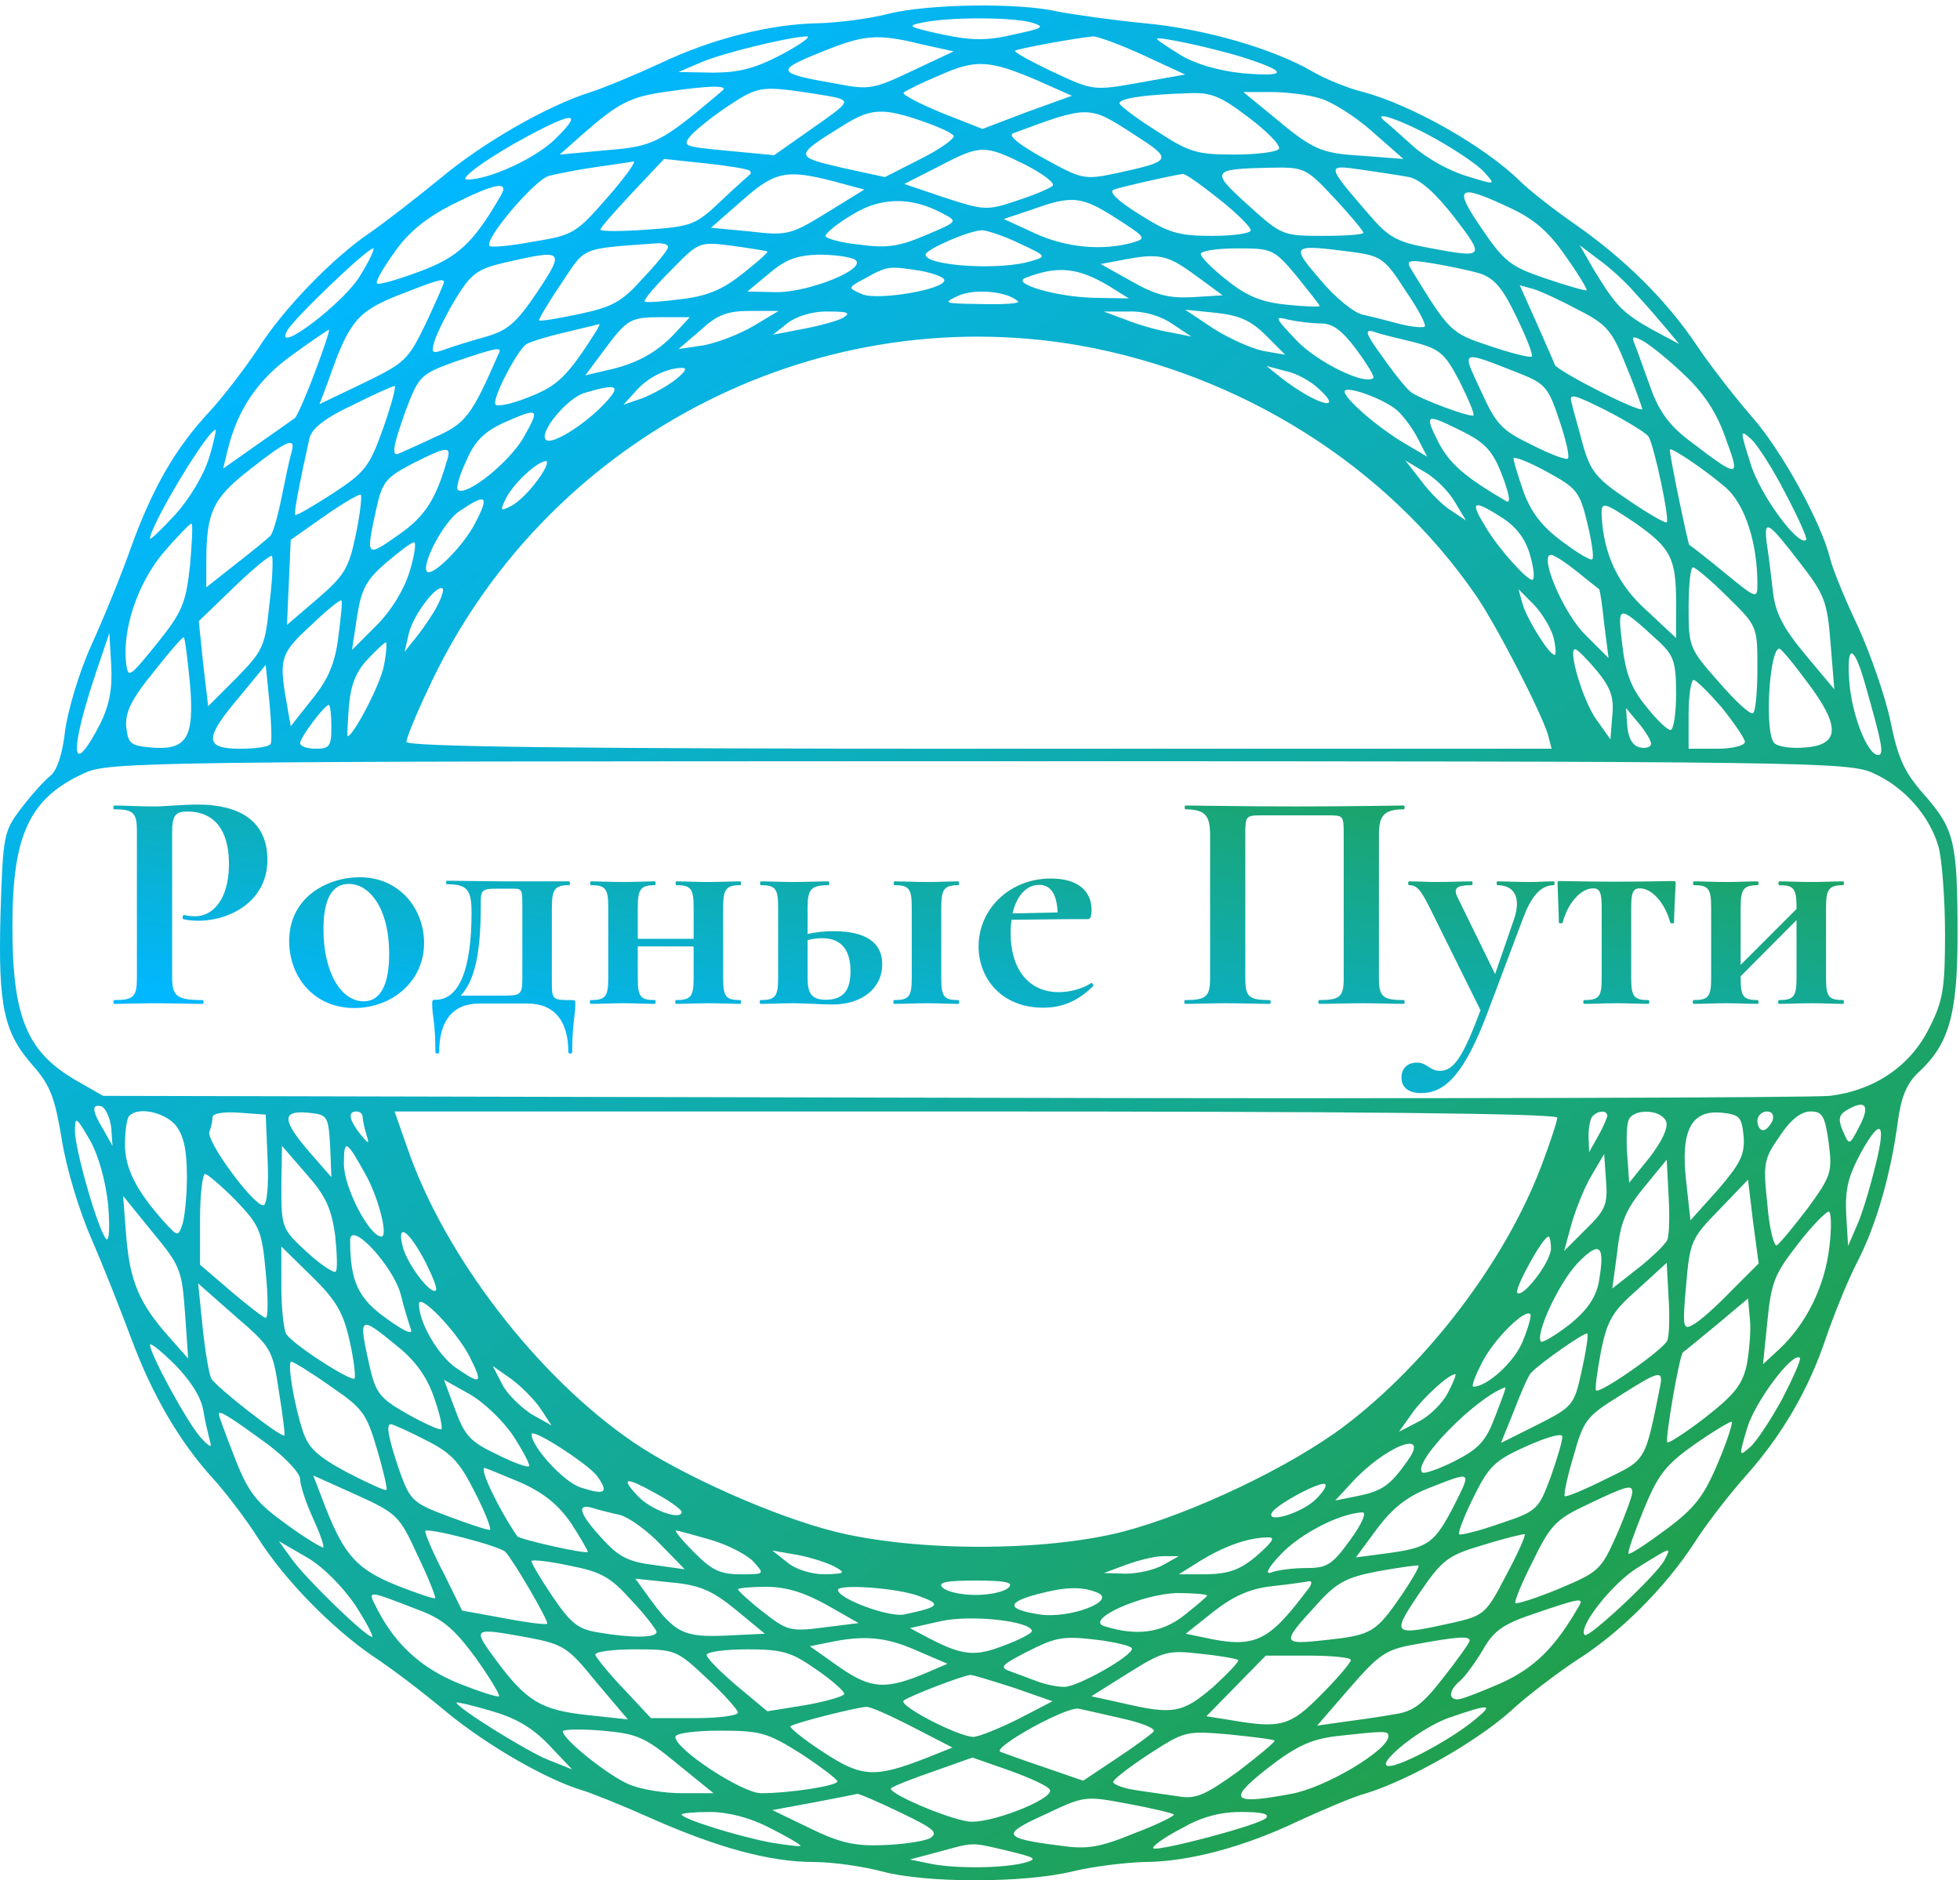
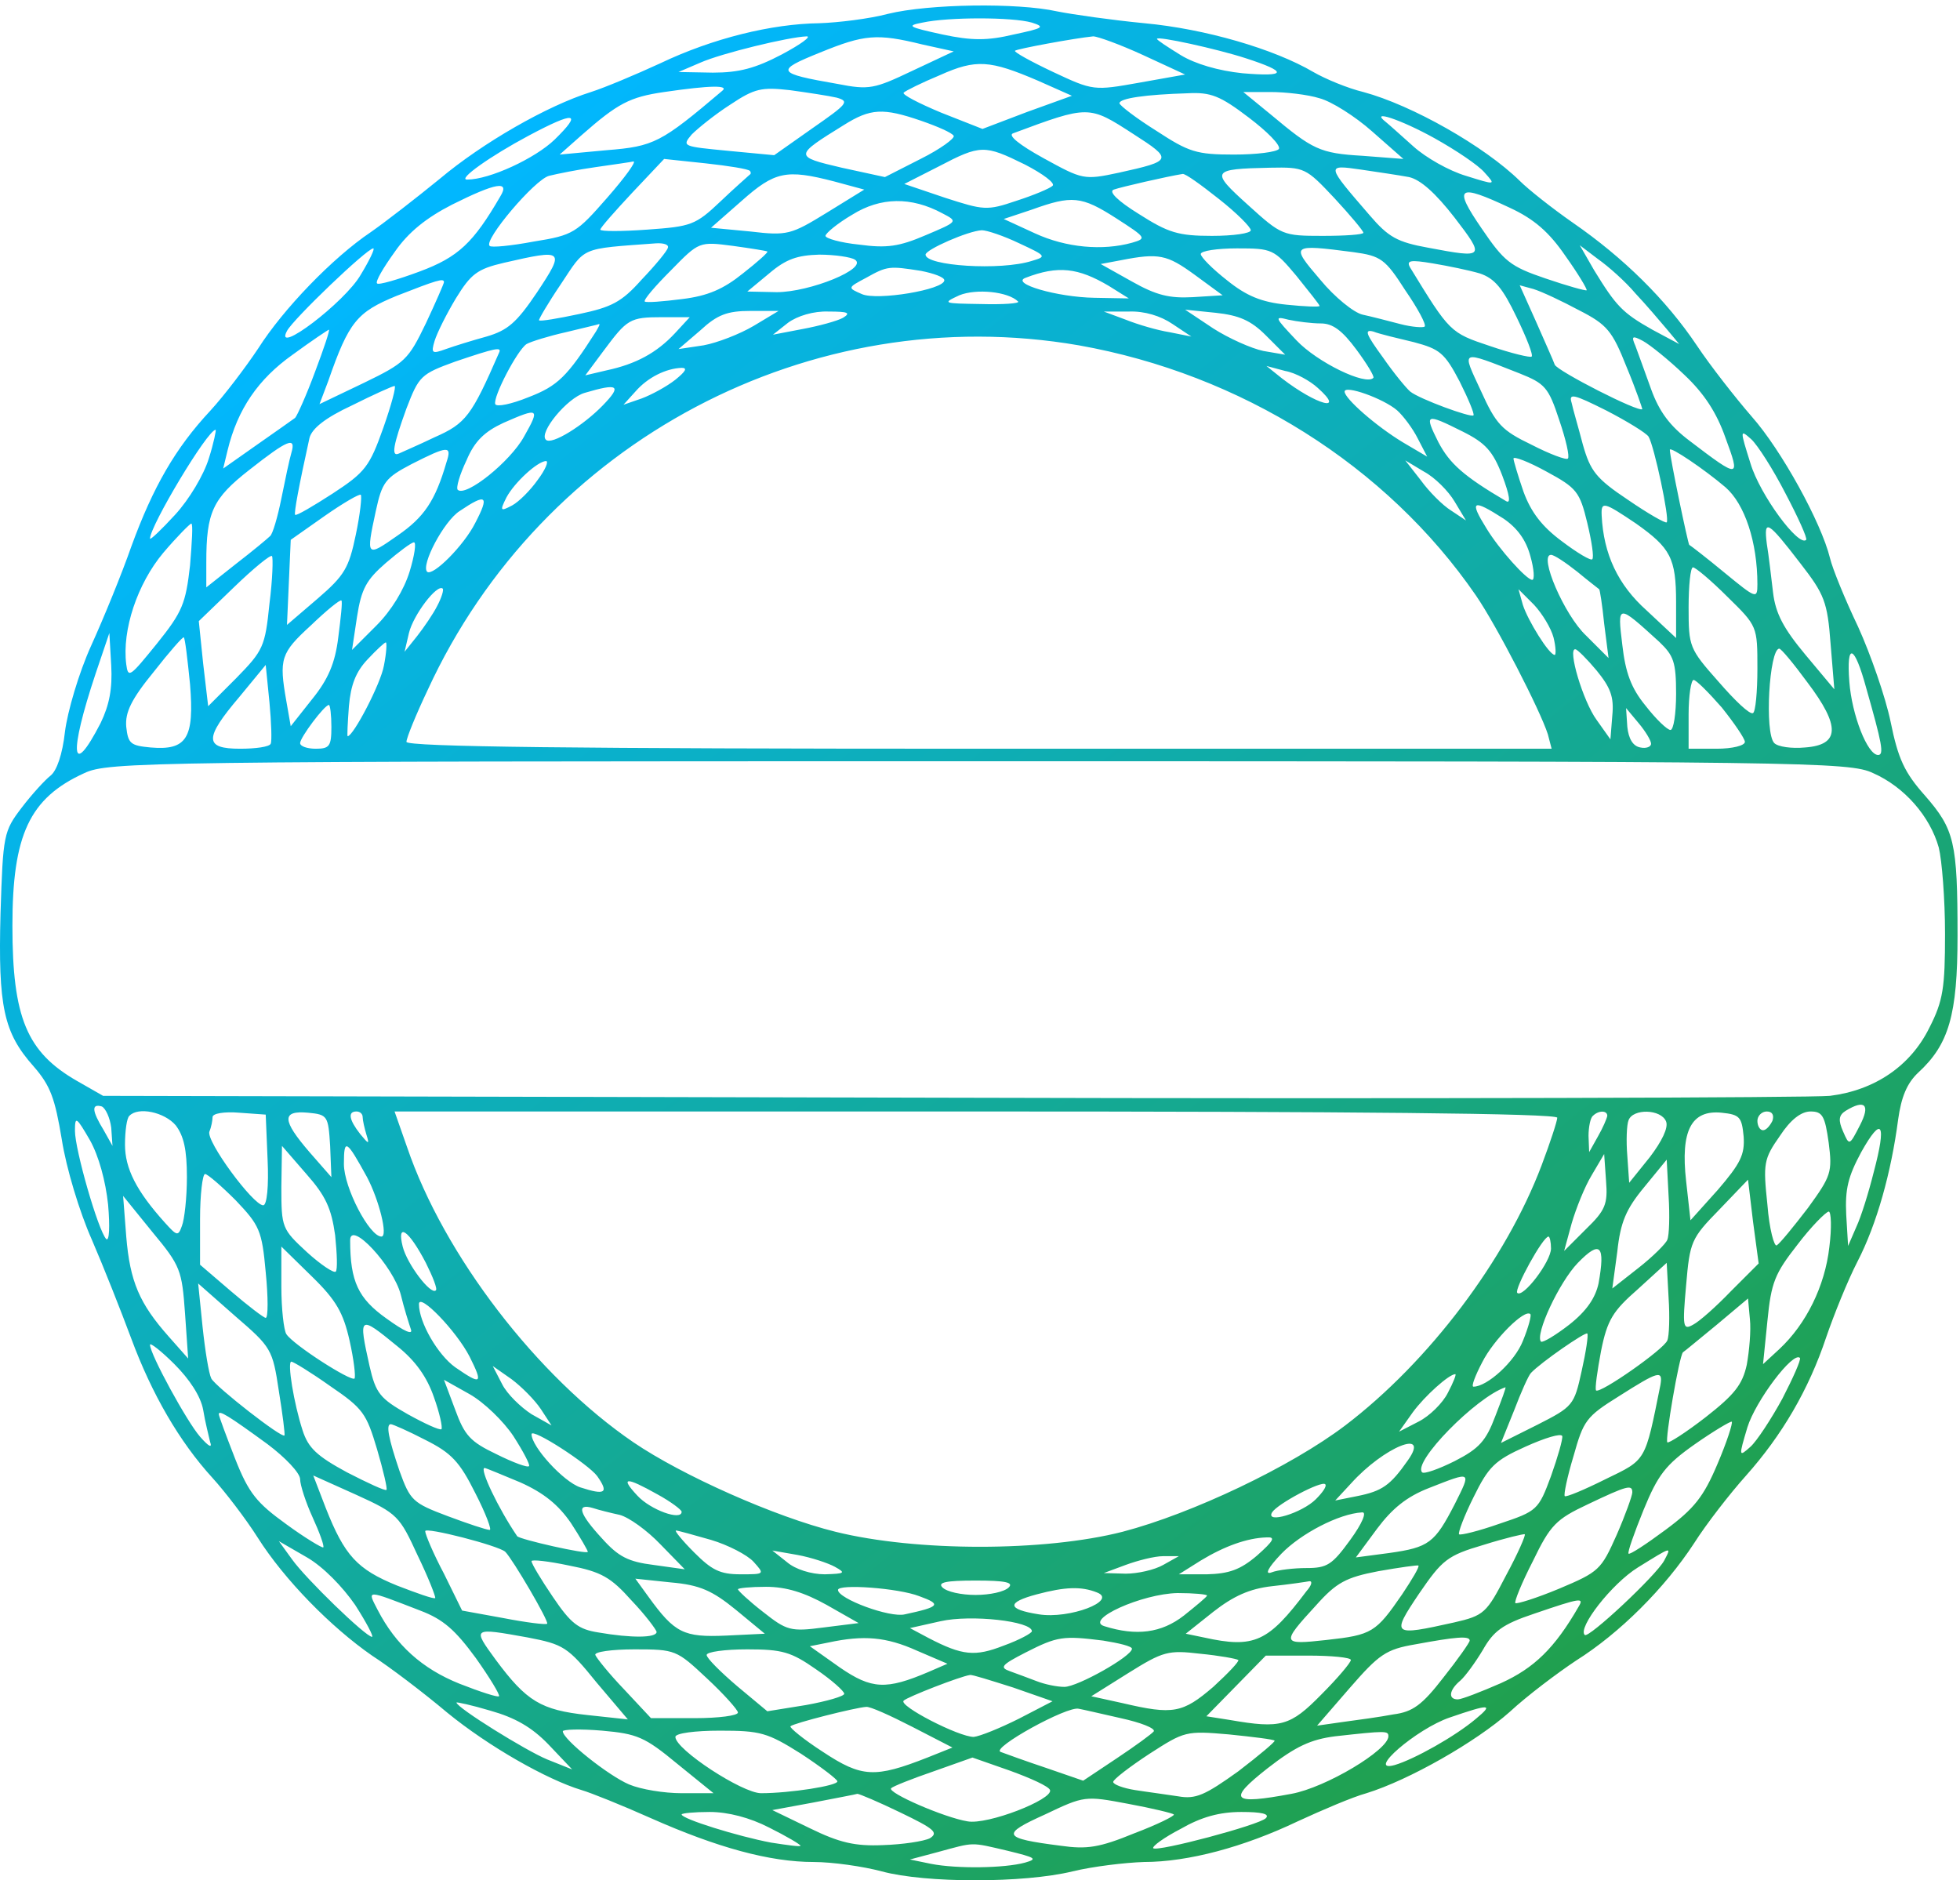
<svg xmlns="http://www.w3.org/2000/svg" width="246" height="236" viewBox="0 0 246 236" fill="none">
  <path d="M111.457 1.738C109.102 2.366 105.177 2.837 102.822 2.915C96.856 2.994 89.477 4.799 82.883 7.939C79.822 9.352 75.897 11.001 74.17 11.55C68.675 13.277 60.59 17.909 55.173 22.462C52.19 24.895 48.344 27.878 46.538 29.134C41.75 32.353 35.548 38.789 32.408 43.735C30.838 46.09 28.169 49.623 26.364 51.585C22.046 56.216 19.22 61.083 16.473 68.619C15.295 71.995 13.019 77.568 11.449 81.022C9.879 84.476 8.466 89.343 8.152 91.855C7.838 94.681 7.131 96.722 6.346 97.35C5.64 97.9 3.991 99.705 2.735 101.354C0.459 104.337 0.38 104.729 0.066 114.62C-0.248 126.395 0.459 129.614 4.227 133.852C6.346 136.286 6.896 137.856 7.759 143.037C8.309 146.569 9.957 152.064 11.527 155.597C13.019 159.051 15.217 164.624 16.473 168C19.063 174.986 22.517 180.952 26.678 185.505C28.248 187.232 30.838 190.608 32.33 192.963C35.705 198.301 41.593 204.267 46.695 207.799C48.893 209.212 53.132 212.431 56.115 214.942C61.296 219.181 68.597 223.342 72.992 224.676C74.091 224.99 78.016 226.56 81.706 228.209C90.027 231.898 96.621 233.704 102.116 233.704C104.471 233.704 108.317 234.253 110.672 234.881C116.167 236.373 128.492 236.373 134.615 234.881C137.205 234.253 141.209 233.782 143.564 233.704C149.137 233.704 156.123 231.82 162.874 228.601C165.936 227.188 169.782 225.54 171.509 225.069C176.847 223.42 185.247 218.632 189.486 214.864C191.684 212.823 195.452 209.997 197.807 208.427C203.302 204.973 208.954 199.321 212.643 193.669C214.135 191.314 217.118 187.468 219.159 185.191C223.633 180.167 227.009 174.437 229.206 167.843C230.148 165.095 231.875 160.778 233.131 158.344C235.565 153.634 237.37 147.119 238.234 140.525C238.626 137.699 239.333 135.972 240.746 134.637C244.592 131.105 245.691 127.416 245.691 117.446C245.691 105.671 245.299 104.101 241.609 99.862C239.019 96.958 238.234 95.231 237.292 90.599C236.664 87.538 234.78 82.121 233.21 78.667C231.561 75.213 229.992 71.367 229.678 70.032C228.579 65.558 223.555 56.452 219.865 52.291C217.824 49.937 214.684 45.933 212.957 43.343C209.111 37.612 203.773 32.353 197.414 27.957C194.824 26.151 191.841 23.796 190.742 22.697C186.346 18.38 177.24 13.199 171.117 11.55C169.154 11.079 166.328 9.902 164.837 9.038C159.891 6.134 151.256 3.622 143.642 2.915C139.56 2.523 134.615 1.816 132.652 1.424C127.707 0.325 116.56 0.482 111.457 1.738ZM129.512 2.837C131.239 3.386 130.925 3.543 127.236 4.328C123.939 5.113 121.976 5.113 118.287 4.328C113.969 3.386 113.734 3.229 115.775 2.837C118.993 2.13 127.079 2.13 129.512 2.837ZM98.112 6.84C94.815 8.567 92.774 9.117 89.477 9.117L85.16 9.038L87.907 7.861C90.576 6.683 98.976 4.642 101.252 4.564C101.88 4.564 100.467 5.584 98.112 6.84ZM115.775 5.584L119.7 6.448L114.519 8.881C109.73 11.158 109.102 11.315 105.099 10.53C97.406 9.195 97.249 8.881 102.901 6.605C108.474 4.328 110.044 4.171 115.775 5.584ZM143.485 6.919L148.744 9.352L143.014 10.373C137.284 11.393 137.205 11.393 132.181 9.038C129.355 7.704 127.236 6.526 127.393 6.369C127.628 6.134 134.85 4.799 137.205 4.564C137.755 4.564 140.581 5.584 143.485 6.919ZM156.359 7.311C161.697 9.038 161.54 9.666 155.966 9.195C152.905 8.881 150 8.018 148.195 6.919C146.546 5.898 145.212 5.035 145.212 4.878C145.212 4.485 152.748 6.134 156.359 7.311ZM130.297 10.137L134.536 12.021L128.884 14.062L123.311 16.182L118.13 14.141C115.304 12.963 113.184 11.864 113.42 11.629C113.655 11.393 115.696 10.373 117.973 9.431C122.526 7.39 124.253 7.547 130.297 10.137ZM90.655 11.393C82.962 17.909 82.098 18.38 76.132 18.851L70.245 19.4L72.992 16.967C77.545 12.963 79.037 12.178 83.354 11.55C89.242 10.687 91.518 10.687 90.655 11.393ZM105.02 12.257C106.669 12.728 106.355 13.042 101.959 16.103L97.17 19.479L91.361 18.929C85.709 18.38 85.552 18.38 86.808 16.888C87.593 16.103 89.713 14.376 91.675 13.12C94.737 11.079 95.6 10.922 99.133 11.315C101.409 11.629 104 12.021 105.02 12.257ZM156.751 14.769C159.028 16.496 160.755 18.223 160.519 18.694C160.205 19.086 157.693 19.4 154.867 19.4C150.157 19.4 149.215 19.086 145.133 16.417C142.622 14.847 140.581 13.277 140.502 12.963C140.502 12.335 143.799 11.864 149.058 11.707C151.963 11.55 153.14 12.021 156.751 14.769ZM165.622 12.335C167.113 12.728 170.096 14.612 172.216 16.496L176.141 19.95L171.038 19.557C165.622 19.243 164.758 18.772 159.499 14.376L156.045 11.55H159.499C161.304 11.55 164.13 11.864 165.622 12.335ZM115.618 15.161C117.659 15.868 119.464 16.653 119.7 17.045C119.857 17.359 118.051 18.694 115.539 19.95L111.065 22.226L105.648 21.049C99.604 19.636 99.682 19.557 105.884 15.711C109.259 13.591 110.829 13.513 115.618 15.161ZM142.229 16.81C147.253 20.028 147.174 20.185 140.424 21.677C136.028 22.619 135.871 22.54 131.004 19.871C127.864 18.144 126.451 16.967 127.157 16.731C136.656 13.199 136.656 13.199 142.229 16.81ZM69.617 17.516C67.183 19.871 61.453 22.54 58.627 22.54C57.371 22.54 61.61 19.557 66.32 17.045C72.207 13.905 73.149 14.062 69.617 17.516ZM180.066 17.359C182.735 18.851 185.561 20.735 186.346 21.677C187.759 23.247 187.759 23.247 183.991 22.069C181.871 21.441 178.967 19.793 177.397 18.38C175.905 17.045 174.335 15.632 173.943 15.318C171.823 13.67 175.827 15.004 180.066 17.359ZM128.649 20.656C130.925 21.834 132.495 23.011 132.103 23.325C131.789 23.639 129.748 24.503 127.55 25.209C123.86 26.465 123.468 26.387 118.601 24.817L113.498 23.09L117.816 20.892C123.075 18.144 123.546 18.144 128.649 20.656ZM76.211 24.817C72.364 29.213 71.972 29.527 67.026 30.312C64.122 30.861 61.61 31.097 61.453 30.861C60.668 30.155 67.105 22.54 68.91 22.069C69.852 21.834 72.521 21.284 74.798 20.97C76.996 20.656 79.194 20.342 79.508 20.264C79.9 20.264 78.409 22.305 76.211 24.817ZM94.109 21.441C94.266 21.598 94.266 21.834 94.109 21.912C93.952 22.069 92.225 23.561 90.419 25.288C87.279 28.271 86.73 28.428 81.235 28.82C78.016 29.056 75.347 29.056 75.347 28.82C75.347 28.585 77.153 26.544 79.351 24.189L83.354 19.95L88.535 20.499C91.44 20.813 93.873 21.206 94.109 21.441ZM167.506 24.895C169.468 27.015 171.117 28.977 171.117 29.213C171.117 29.448 168.84 29.605 166.014 29.605C160.99 29.605 160.833 29.527 156.673 25.759C151.884 21.441 151.963 21.206 159.42 21.049C163.738 20.97 163.895 21.049 167.506 24.895ZM176.847 22.226C178.26 22.54 180.144 24.189 182.578 27.329C186.424 32.353 186.346 32.431 179.281 31.097C175.356 30.39 174.257 29.762 171.902 27.015C166.407 20.656 166.407 20.656 170.803 21.284C172.922 21.598 175.591 21.991 176.847 22.226ZM104.706 22.776L108.474 23.796L103.764 26.701C99.29 29.448 98.819 29.605 94.187 29.056L89.242 28.585L93.088 25.209C97.249 21.52 98.662 21.206 104.706 22.776ZM152.983 24.974C155.181 26.701 156.987 28.506 156.987 28.899C156.987 29.291 154.789 29.605 152.12 29.605C147.881 29.605 146.625 29.213 142.936 26.858C140.267 25.209 139.089 24.032 139.796 23.796C140.659 23.482 146.468 22.148 148.43 21.834C148.744 21.755 150.707 23.168 152.983 24.974ZM62.788 24.66C59.412 30.469 57.528 32.274 52.661 34.08C49.914 35.1 47.48 35.807 47.323 35.571C47.088 35.336 48.108 33.609 49.521 31.646C51.248 29.134 53.525 27.329 56.743 25.68C62.238 22.933 64.043 22.619 62.788 24.66ZM189.486 26.073C192.547 27.486 194.431 29.134 196.472 32.117C198.042 34.315 199.22 36.278 199.141 36.434C198.984 36.513 196.708 35.885 193.96 34.943C189.564 33.452 188.779 32.824 185.953 28.663C182.342 23.404 182.97 23.011 189.486 26.073ZM118.287 26.779C120.249 27.8 120.249 27.8 116.167 29.527C112.87 30.94 111.3 31.175 107.846 30.704C105.491 30.469 103.607 29.919 103.607 29.605C103.607 29.291 105.099 28.035 106.983 26.936C110.515 24.738 114.362 24.66 118.287 26.779ZM140.11 27.407C143.878 29.841 143.956 29.919 142.072 30.469C138.383 31.489 133.83 31.097 129.905 29.291L125.98 27.486L129.512 26.308C134.536 24.503 135.714 24.581 140.11 27.407ZM127.942 30.547C131.318 32.117 131.396 32.196 129.512 32.745C125.587 34.001 116.167 33.373 116.167 31.96C116.167 31.332 121.505 28.977 123.232 28.899C123.86 28.899 125.98 29.605 127.942 30.547ZM83.825 31.097C83.747 31.489 82.255 33.295 80.528 35.1C78.016 37.926 76.76 38.554 72.678 39.417C70.088 39.967 67.811 40.359 67.654 40.203C67.576 40.124 68.754 38.083 70.402 35.65C73.542 30.94 72.678 31.254 82.255 30.547C83.276 30.469 83.982 30.704 83.825 31.097ZM96.307 31.568C96.464 31.646 95.051 32.902 93.245 34.315C90.812 36.278 88.849 37.141 85.631 37.534C83.197 37.847 81.156 38.005 80.921 37.847C80.764 37.612 82.255 35.885 84.218 33.923C87.75 30.312 87.75 30.312 91.989 30.861C94.266 31.175 96.228 31.489 96.307 31.568ZM45.282 34.472C43.32 37.926 34.292 44.755 36.019 41.537C36.804 40.045 46.067 31.175 46.852 31.175C47.088 31.175 46.381 32.667 45.282 34.472ZM162.717 34.629C164.287 36.592 165.622 38.24 165.622 38.397C165.622 38.554 163.738 38.475 161.461 38.24C158.321 37.926 156.437 37.141 154.004 35.179C152.198 33.766 150.707 32.274 150.707 31.882C150.707 31.489 152.748 31.175 155.26 31.175C159.656 31.175 159.891 31.254 162.717 34.629ZM169.861 31.646C173.315 32.117 173.864 32.51 176.376 36.434C177.946 38.711 179.045 40.752 178.81 40.987C178.653 41.145 177.24 41.066 175.748 40.673C174.257 40.281 172.137 39.731 171.038 39.496C169.939 39.261 167.506 37.298 165.7 35.1C161.932 30.704 162.011 30.626 169.861 31.646ZM205.264 36.827C206.599 38.24 208.326 40.281 209.189 41.301L210.759 43.185L207.384 41.38C203.616 39.261 202.831 38.397 200.083 33.923L198.278 30.783L200.554 32.51C201.889 33.452 204.008 35.336 205.264 36.827ZM67.419 36.67C64.829 40.517 63.73 41.459 61.06 42.243C59.334 42.715 57.057 43.421 55.958 43.813C54.231 44.441 54.074 44.363 54.545 42.793C54.859 41.773 56.036 39.417 57.214 37.455C59.098 34.394 59.883 33.766 63.258 32.981C70.794 31.254 70.951 31.332 67.419 36.67ZM107.297 32.588C109.024 33.687 101.645 36.67 97.484 36.67L93.795 36.592L96.542 34.315C98.662 32.51 100.075 32.039 102.822 31.96C104.785 31.96 106.826 32.274 107.297 32.588ZM149.922 34.472L153.454 37.062L149.686 37.298C146.782 37.455 145.133 37.063 142.072 35.336L138.147 33.138L140.659 32.667C145.447 31.725 146.468 31.96 149.922 34.472ZM185.718 34.315C187.602 34.943 188.622 36.199 190.349 39.81C191.605 42.401 192.469 44.599 192.233 44.755C192.076 44.913 189.721 44.363 186.974 43.421C182.028 41.773 181.95 41.694 177.004 33.609C176.455 32.667 177.004 32.588 179.83 33.059C181.714 33.373 184.383 33.922 185.718 34.315ZM115.618 34.001C117.188 34.315 118.522 34.786 118.522 35.179C118.522 36.356 110.044 37.769 108.16 36.906C106.355 36.12 106.355 36.121 108.71 34.865C111.379 33.373 111.614 33.373 115.618 34.001ZM139.168 35.885L141.68 37.455L137.362 37.377C132.652 37.298 126.765 35.571 128.727 34.865C132.809 33.295 135.321 33.609 139.168 35.885ZM55.722 35.414C55.722 35.571 54.702 37.926 53.446 40.595C51.248 45.148 50.856 45.541 45.675 48.053L40.101 50.721L41.2 47.817C43.791 40.359 44.811 39.182 49.757 37.141C54.781 35.179 55.722 34.864 55.722 35.414ZM127.785 37.847C128.021 38.083 125.901 38.24 123.154 38.161C118.365 38.083 118.208 38.083 120.406 37.062C122.526 36.199 126.529 36.592 127.785 37.847ZM198.199 38.947C201.732 40.752 202.36 41.537 204.165 46.09C205.343 48.916 206.128 51.271 206.128 51.349C205.735 51.821 195.452 46.561 195.138 45.776C194.981 45.305 193.882 42.871 192.783 40.359L190.742 35.806L192.469 36.278C193.489 36.592 196.001 37.769 198.199 38.947ZM94.58 40.909C92.853 41.929 90.027 43.029 88.3 43.343L85.16 43.813L87.907 41.459C90.027 39.496 91.283 39.025 94.187 39.025H97.72L94.58 40.909ZM105.805 39.889C105.099 40.281 102.822 40.909 100.703 41.301L97.013 42.008L98.897 40.517C100.075 39.653 102.116 39.025 104 39.103C106.433 39.103 106.826 39.261 105.805 39.889ZM147.174 40.673L149.529 42.243L146.782 41.694C145.29 41.459 142.857 40.752 141.287 40.124L138.54 39.103H141.68C143.642 39.025 145.683 39.653 147.174 40.673ZM158.871 42.087L161.304 44.52L158.557 44.049C157.065 43.735 154.239 42.479 152.277 41.223L148.744 38.868L152.591 39.261C155.495 39.575 156.987 40.203 158.871 42.087ZM84.689 41.851C82.412 44.285 79.822 45.697 76.132 46.483L73.463 47.111L75.74 44.049C78.723 40.045 79.037 39.81 83.119 39.81H86.573L84.689 41.851ZM165.779 40.595C167.27 40.595 168.448 41.459 170.253 43.892C171.588 45.697 172.53 47.267 172.373 47.425C171.431 48.445 165.308 45.462 162.717 42.715C159.97 39.81 159.891 39.653 161.697 40.124C162.796 40.359 164.601 40.595 165.779 40.595ZM74.798 41.615C71.187 47.267 70.009 48.445 66.32 49.858C64.201 50.721 62.316 51.114 62.16 50.721C61.846 49.858 64.907 43.971 66.085 43.185C66.634 42.871 68.91 42.165 71.03 41.694C73.228 41.145 75.033 40.752 75.19 40.673C75.347 40.673 75.112 41.066 74.798 41.615ZM39.552 46.639C38.453 49.623 37.275 52.213 37.04 52.449C36.726 52.684 34.606 54.175 32.251 55.824L28.012 58.807L28.562 56.53C29.818 51.349 32.408 47.581 36.726 44.52C39.081 42.793 41.2 41.38 41.279 41.38C41.436 41.38 40.651 43.735 39.552 46.639ZM177.475 42.95C180.694 43.813 181.322 44.285 183.206 47.895C184.305 50.093 185.09 51.977 184.933 52.134C184.619 52.448 178.182 50.093 177.004 49.151C176.533 48.759 174.963 46.875 173.55 44.834C171.431 41.929 171.195 41.301 172.373 41.615C173.158 41.929 175.513 42.479 177.475 42.95ZM135.4 43.343C155.731 46.953 174.021 58.414 185.247 74.742C187.837 78.51 193.332 89.186 194.274 92.169L194.745 93.975H122.918C72.521 93.975 51.013 93.739 51.013 93.111C51.013 92.64 52.19 89.736 53.681 86.596C68.047 55.353 101.802 37.533 135.4 43.343ZM211.387 47.032C213.899 49.387 215.469 51.821 216.568 54.96C218.452 60.063 218.374 60.141 212.094 55.353C209.582 53.469 208.247 51.663 207.227 48.837C206.442 46.639 205.578 44.285 205.264 43.421C204.715 42.165 204.872 42.087 206.206 42.793C207.07 43.264 209.425 45.148 211.387 47.032ZM62.63 44.285C59.176 52.213 58.47 53.155 54.545 54.882C52.425 55.902 50.385 56.766 50.071 56.923C49.05 57.394 49.364 55.824 51.013 51.271C52.583 47.189 52.818 46.953 57.136 45.383C62.238 43.657 63.023 43.499 62.63 44.285ZM190.742 46.875C193.882 48.131 194.353 48.602 195.687 52.684C196.551 55.196 197.022 57.315 196.786 57.551C196.629 57.786 194.51 57.001 192.233 55.824C188.465 54.018 187.759 53.233 185.875 49.073C183.441 43.813 183.127 43.892 190.742 46.875ZM84.767 47.66C83.668 48.523 81.784 49.544 80.528 50.015L78.252 50.8L79.743 49.151C81.313 47.346 83.59 46.247 85.552 46.169C86.337 46.169 86.023 46.639 84.767 47.66ZM165.386 48.681C168.919 51.82 165.308 50.879 160.912 47.503L158.949 45.933L161.304 46.561C162.639 46.797 164.444 47.817 165.386 48.681ZM48.108 53.704C46.381 58.571 45.832 59.278 41.75 61.947C39.316 63.517 37.197 64.773 37.04 64.616C36.883 64.38 37.511 61.005 38.845 54.96C39.159 53.783 40.808 52.449 44.183 50.879C46.852 49.544 49.286 48.445 49.521 48.445C49.757 48.445 49.129 50.8 48.108 53.704ZM75.661 50.879C73.228 53.39 69.224 55.903 68.518 55.196C67.576 54.333 71.187 49.937 73.385 49.309C77.624 48.053 78.095 48.367 75.661 50.879ZM175.356 51.507C176.141 52.213 177.318 53.783 177.946 55.039L179.124 57.315L176.062 55.51C172.687 53.469 168.762 50.015 168.762 49.151C168.762 48.288 173.629 50.015 175.356 51.507ZM206.913 54.803C207.619 55.981 209.582 65.165 209.189 65.558C209.032 65.715 206.834 64.459 204.322 62.732C200.319 60.063 199.612 59.121 198.67 55.824C198.121 53.704 197.414 51.349 197.257 50.565C196.865 49.309 197.493 49.465 201.575 51.507C204.165 52.841 206.599 54.332 206.913 54.803ZM65.77 54.803C64.043 57.943 58.47 62.418 57.45 61.476C57.214 61.24 57.685 59.592 58.548 57.786C59.569 55.353 60.825 54.175 63.18 53.076C67.654 51.114 67.811 51.193 65.77 54.803ZM183.598 54.175C186.424 55.588 187.366 56.609 188.544 59.67C189.486 62.182 189.643 63.281 189.015 62.889C183.677 59.749 181.95 58.179 180.537 55.51C178.731 51.899 178.888 51.821 183.598 54.175ZM26.207 57.551C25.579 59.592 23.773 62.653 21.968 64.616C20.241 66.5 18.828 67.834 18.828 67.599C18.828 66.029 26.05 53.94 27.07 53.94C27.149 53.94 26.835 55.588 26.207 57.551ZM224.104 61.947C225.674 64.93 226.852 67.52 226.695 67.756C225.753 68.698 220.886 62.104 219.708 58.179C218.374 53.94 218.374 53.861 219.787 55.117C220.572 55.824 222.534 58.885 224.104 61.947ZM36.569 56.844C36.333 57.629 35.784 60.22 35.313 62.575C34.842 64.93 34.214 67.049 33.9 67.285C33.586 67.599 31.702 69.169 29.661 70.739L25.893 73.722V70.582C25.893 64.302 26.678 62.575 31.309 58.964C36.098 55.196 37.197 54.725 36.569 56.844ZM56.036 58.022C54.623 62.889 53.211 64.93 49.914 67.206C45.989 69.954 45.91 69.954 47.166 64.145C47.951 60.534 48.344 59.984 51.641 58.257C56.272 55.902 56.743 55.902 56.036 58.022ZM216.568 61.162C219.002 63.281 220.572 68.07 220.572 73.329C220.572 75.213 220.415 75.135 216.49 71.916C214.213 70.032 212.172 68.462 212.015 68.384C211.858 68.227 209.582 57.394 209.582 56.452C209.582 55.981 213.899 58.885 216.568 61.162ZM199.22 65.636C199.769 67.913 200.083 69.954 199.848 70.189C199.691 70.425 197.964 69.404 196.001 67.913C193.568 66.107 192.155 64.302 191.213 61.711C190.506 59.67 189.957 57.786 189.957 57.551C189.957 57.237 191.841 57.943 194.117 59.199C197.885 61.24 198.278 61.711 199.22 65.636ZM67.498 60.22C66.555 61.554 65.142 62.967 64.279 63.438C62.788 64.223 62.709 64.145 63.572 62.418C64.593 60.534 67.419 57.943 68.518 57.865C68.91 57.865 68.439 58.964 67.498 60.22ZM182.578 62.967L183.991 65.322L182.107 64.066C181.086 63.438 179.359 61.711 178.339 60.298L176.376 57.786L178.731 59.199C180.066 59.906 181.793 61.633 182.578 62.967ZM44.654 67.128C43.791 71.288 43.241 72.23 39.866 75.135L36.019 78.432L36.255 73.094L36.49 67.756L40.729 64.773C43.084 63.124 45.125 61.947 45.282 62.104C45.439 62.261 45.204 64.537 44.654 67.128ZM59.648 65.636C58.234 68.462 54.309 72.387 53.603 71.759C52.818 70.896 55.722 65.401 57.685 64.145C61.06 61.868 61.453 62.182 59.648 65.636ZM188.701 65.087C190.428 66.264 191.527 67.756 192.076 69.797C192.547 71.445 192.626 72.78 192.312 72.78C191.605 72.78 188.151 68.933 186.581 66.343C184.383 62.81 184.776 62.575 188.701 65.087ZM205.343 65.715C209.66 68.776 210.367 70.032 210.367 75.606V80.08L206.677 76.626C203.066 73.408 201.261 69.561 201.025 64.694C200.947 62.889 201.261 62.967 205.343 65.715ZM23.852 70.974C23.302 75.763 22.91 76.783 19.691 80.787C16.316 84.947 16.08 85.183 15.845 83.377C15.295 79.06 17.258 73.251 20.476 69.404C22.203 67.363 23.852 65.715 24.009 65.715C24.244 65.715 24.087 68.07 23.852 70.974ZM225.988 70.739C228.971 74.585 229.364 75.527 229.756 80.787L230.227 86.517L226.616 82.2C223.869 78.903 222.848 77.019 222.534 74.35C222.299 72.387 221.985 69.64 221.749 68.227C221.357 65.087 221.828 65.322 225.988 70.739ZM51.405 71.759C50.699 74.036 49.129 76.626 47.245 78.51L44.183 81.572L44.811 77.411C45.361 73.879 45.989 72.78 48.422 70.66C50.071 69.247 51.641 68.07 51.955 68.07C52.269 68.07 52.033 69.718 51.405 71.759ZM33.821 75.763C33.272 81.179 33.036 81.65 29.661 85.104L26.128 88.637L25.5 83.299L24.951 77.961L29.347 73.722C31.78 71.367 33.978 69.561 34.135 69.797C34.292 69.954 34.214 72.701 33.821 75.763ZM197.964 71.759C199.377 72.937 200.633 73.879 200.711 73.957C200.79 73.957 201.104 75.92 201.339 78.275L201.889 82.592L199.063 79.766C196.315 77.176 193.097 69.64 194.667 69.64C195.059 69.64 196.472 70.582 197.964 71.759ZM216.804 74.899C220.572 78.589 220.572 78.589 220.572 83.927C220.572 86.831 220.336 89.343 220.022 89.5C219.63 89.736 217.746 87.93 215.705 85.575C212.015 81.415 211.937 81.179 211.937 76.234C211.937 73.486 212.172 71.21 212.486 71.21C212.8 71.21 214.763 72.858 216.804 74.899ZM54.859 76.077C54.388 77.019 53.211 78.746 52.347 79.845L50.777 81.807L51.327 79.452C51.876 77.176 54.859 73.251 55.566 73.879C55.722 74.036 55.408 75.056 54.859 76.077ZM194.981 80.002C195.295 81.258 195.295 82.2 195.138 82.2C194.431 82.2 191.762 77.882 191.134 75.92L190.585 73.957L192.547 75.92C193.568 77.019 194.667 78.824 194.981 80.002ZM42.456 80.002C42.064 83.22 41.2 85.261 39.159 87.773L36.49 91.149L35.941 88.009C34.999 82.671 35.234 81.964 39.002 78.51C40.965 76.626 42.692 75.213 42.849 75.37C43.006 75.449 42.77 77.568 42.456 80.002ZM208.247 80.551C210.053 82.278 210.367 83.063 210.367 87.067C210.367 89.579 210.053 91.62 209.66 91.62C209.268 91.62 207.855 90.285 206.52 88.558C204.715 86.36 204.008 84.398 203.616 80.944C202.988 75.763 202.988 75.763 208.247 80.551ZM12.626 90.756C8.937 97.9 8.623 94.681 11.998 84.555L13.725 79.452L13.961 83.534C14.118 86.439 13.725 88.48 12.626 90.756ZM23.852 85.889C24.401 92.64 23.459 94.21 18.906 93.818C16.394 93.582 16.08 93.347 15.845 91.227C15.688 89.422 16.473 87.773 19.299 84.319C21.261 81.807 22.988 79.845 23.067 80.002C23.224 80.08 23.538 82.749 23.852 85.889ZM48.187 83.534C47.794 85.811 44.34 92.405 43.634 92.405C43.555 92.405 43.634 90.756 43.791 88.637C44.026 85.968 44.654 84.319 46.146 82.749C47.245 81.572 48.265 80.63 48.422 80.63C48.579 80.63 48.501 81.964 48.187 83.534ZM200.397 84.162C202.124 86.282 202.595 87.459 202.36 89.814L202.124 92.797L200.397 90.364C198.67 88.009 196.708 81.336 197.728 81.493C197.964 81.493 199.22 82.749 200.397 84.162ZM226.852 85.654C231.012 91.149 230.934 93.504 226.538 93.818C224.889 93.975 223.162 93.739 222.691 93.268C221.435 92.012 222.063 81.415 223.319 81.415C223.555 81.415 225.125 83.299 226.852 85.654ZM234.23 86.36C236.193 93.268 236.507 94.76 235.722 94.76C234.387 94.76 232.425 89.736 232.111 85.575C231.718 80.551 232.739 80.865 234.23 86.36ZM33.978 93.347C33.821 93.739 32.094 93.975 30.132 93.975C25.657 93.975 25.579 92.719 30.053 87.459L33.35 83.456L33.821 88.166C34.057 90.678 34.135 93.033 33.978 93.347ZM216.097 88.794C217.667 90.756 219.002 92.719 219.002 93.111C219.002 93.582 217.432 93.975 215.469 93.975H211.937V89.657C211.937 87.302 212.251 85.34 212.565 85.34C212.879 85.34 214.449 86.91 216.097 88.794ZM41.593 91.227C41.593 93.661 41.357 93.975 39.63 93.975C38.531 93.975 37.668 93.661 37.668 93.268C37.668 92.562 40.729 88.48 41.279 88.48C41.436 88.48 41.593 89.736 41.593 91.227ZM207.227 93.347C207.227 93.739 206.599 93.975 205.892 93.818C204.95 93.661 204.401 92.719 204.244 91.227L204.087 88.872L205.657 90.756C206.52 91.777 207.227 92.954 207.227 93.347ZM235.094 97.036C239.019 98.763 242.237 102.453 243.336 106.378C243.729 107.948 244.121 112.815 244.121 117.211C244.121 123.962 243.886 125.61 242.159 128.986C239.804 133.774 235.329 136.835 229.678 137.542C227.48 137.777 177.789 137.934 119.307 137.777L12.94 137.542L9.643 135.658C3.363 132.047 1.558 127.73 1.558 116.19C1.558 104.808 3.677 100.176 10.585 97.036C13.568 95.623 18.435 95.545 122.84 95.545C227.009 95.545 232.111 95.623 235.094 97.036ZM13.961 141.545L14.118 143.822L13.019 141.859C11.527 139.426 11.449 138.484 12.783 138.876C13.254 139.112 13.804 140.289 13.961 141.545ZM233.445 141.231C232.111 143.822 232.111 143.822 231.326 142.016C230.698 140.603 230.776 139.975 231.64 139.426C234.073 137.934 234.78 138.641 233.445 141.231ZM22.046 141.231C23.067 142.566 23.459 144.293 23.459 147.747C23.459 150.337 23.145 153.085 22.831 153.87C22.36 155.204 22.203 155.126 20.712 153.477C17.101 149.474 15.688 146.648 15.688 143.665C15.688 141.938 15.923 140.289 16.237 140.054C17.336 138.876 20.633 139.583 22.046 141.231ZM33.586 145.549C33.743 148.846 33.507 151.279 33.036 151.279C31.78 151.279 25.814 143.194 26.285 142.016C26.521 141.467 26.678 140.603 26.678 140.211C26.678 139.74 28.169 139.504 30.053 139.661L33.35 139.897L33.586 145.549ZM41.436 143.822L41.593 147.747L38.845 144.607C35.391 140.603 35.313 139.347 38.688 139.661C41.122 139.897 41.2 140.054 41.436 143.822ZM45.518 140.211C45.518 140.603 45.753 141.624 45.989 142.409C46.381 143.665 46.303 143.665 45.204 142.33C43.791 140.525 43.634 139.504 44.733 139.504C45.204 139.504 45.518 139.818 45.518 140.211ZM195.452 140.289C195.452 140.682 194.588 143.351 193.489 146.255C189.015 158.109 179.359 170.904 168.84 178.911C162.011 184.092 149.608 189.98 140.895 192.256C131.082 194.768 114.99 194.768 104.863 192.256C97.249 190.372 85.631 185.191 79.508 181.031C67.419 172.788 55.722 157.559 51.091 143.979L49.521 139.504H122.526C169.468 139.504 195.452 139.74 195.452 140.289ZM201.732 140.054C201.653 140.446 201.182 141.545 200.554 142.644L199.455 144.607L199.377 142.566C199.377 141.467 199.612 140.289 199.926 140.054C200.633 139.347 201.732 139.347 201.732 140.054ZM209.111 140.76C209.425 141.545 208.561 143.272 207.07 145.235L204.479 148.453L204.244 145.078C204.087 143.194 204.165 141.153 204.401 140.603C204.95 139.112 208.483 139.19 209.111 140.76ZM218.845 142.644C219.002 144.921 218.452 146.02 215.626 149.317L212.172 153.163L211.623 148.218C210.916 141.938 212.251 139.269 216.097 139.661C218.374 139.897 218.609 140.211 218.845 142.644ZM222.456 140.682C222.142 141.31 221.671 141.859 221.278 141.859C220.886 141.859 220.572 141.31 220.572 140.682C220.572 140.054 221.121 139.504 221.749 139.504C222.456 139.504 222.691 139.975 222.456 140.682ZM229.52 143.429C229.991 147.119 229.835 147.59 226.93 151.593C225.125 153.948 223.398 156.068 223.005 156.303C222.691 156.539 222.063 154.262 221.828 151.201C221.278 146.02 221.357 145.47 223.398 142.566C224.732 140.525 226.067 139.504 227.244 139.504C228.736 139.504 229.049 140.054 229.52 143.429ZM13.568 151.201C13.804 153.948 13.725 155.832 13.333 155.518C12.312 154.419 9.408 144.293 9.408 141.938C9.408 140.054 9.565 140.132 11.292 143.115C12.391 145.078 13.254 148.218 13.568 151.201ZM235.172 147.119C234.544 149.631 233.602 152.692 232.974 154.027L231.954 156.382L231.719 152.457C231.562 149.238 231.954 147.668 233.602 144.607C236.193 139.975 236.821 140.917 235.172 147.119ZM46.067 147.747C47.559 150.573 48.736 155.204 47.873 155.204C46.381 155.204 43.163 149.081 43.163 146.098C43.163 142.801 43.477 143.037 46.067 147.747ZM42.064 155.047C42.299 157.324 42.378 159.365 42.142 159.6C41.907 159.836 40.258 158.737 38.531 157.167C35.391 154.262 35.313 154.105 35.313 149.003L35.391 143.822L38.453 147.354C40.886 150.102 41.593 151.672 42.064 155.047ZM199.063 154.262L196.315 157.01L197.257 153.556C197.807 151.672 198.906 148.924 199.769 147.511L201.339 144.842L201.575 148.218C201.81 151.122 201.496 151.907 199.063 154.262ZM209.268 155.597C209.111 156.068 207.462 157.716 205.657 159.129L202.36 161.72L202.988 157.088C203.38 153.399 204.087 151.75 206.363 149.003L209.189 145.549L209.425 150.102C209.582 152.614 209.503 155.047 209.268 155.597ZM29.582 150.651C32.565 153.791 32.879 154.419 33.35 159.679C33.664 162.819 33.664 165.409 33.35 165.409C33.115 165.409 31.152 163.918 28.954 162.034L25.108 158.737V153.006C25.108 149.945 25.422 147.354 25.736 147.354C26.05 147.354 27.777 148.846 29.582 150.651ZM217.275 162.034C215.391 163.996 213.271 165.88 212.486 166.273C211.23 166.979 211.152 166.587 211.623 161.327C212.094 155.832 212.251 155.44 215.783 151.829L219.394 148.061L220.022 153.32L220.729 158.58L217.275 162.034ZM23.224 164.86L23.616 170.512L21.183 167.764C17.493 163.604 16.316 160.856 15.845 155.204L15.452 150.102L19.142 154.655C22.674 158.894 22.831 159.443 23.224 164.86ZM229.599 156.539C229.05 161.406 226.695 166.194 223.319 169.334L221.278 171.218L221.828 165.802C222.299 160.935 222.77 159.836 225.596 156.225C227.323 153.948 229.128 152.143 229.52 152.064C229.834 152.064 229.913 154.105 229.599 156.539ZM50.306 162.505C50.699 164.153 51.327 166.116 51.562 166.822C51.876 167.607 50.777 167.136 48.501 165.488C44.968 162.976 43.948 160.856 43.948 155.675C43.948 153.085 49.364 158.894 50.306 162.505ZM53.446 158.501C54.309 160.228 54.938 161.798 54.702 161.955C54.074 162.583 51.091 158.658 50.542 156.46C49.757 153.32 51.327 154.419 53.446 158.501ZM194.667 156.696C194.667 158.344 191.134 162.976 190.428 162.269C190.035 161.798 193.646 155.204 194.353 155.204C194.51 155.204 194.667 155.911 194.667 156.696ZM200.633 161.092C200.24 162.897 199.141 164.546 196.943 166.273C195.216 167.607 193.646 168.549 193.411 168.392C192.626 167.529 195.687 160.935 198.042 158.501C200.868 155.597 201.496 156.303 200.633 161.092ZM43.869 168.235C44.419 170.669 44.654 172.788 44.497 173.024C44.026 173.416 36.804 168.785 35.941 167.45C35.627 166.979 35.313 164.31 35.313 161.484V156.46L39.159 160.228C42.221 163.211 43.084 164.781 43.869 168.235ZM209.268 168.235C208.875 169.334 200.79 174.986 200.319 174.515C200.162 174.28 200.476 172.082 200.947 169.57C201.732 165.645 202.438 164.546 205.578 161.798L209.189 158.501L209.425 162.897C209.582 165.252 209.503 167.686 209.268 168.235ZM34.999 174.594C35.47 177.498 35.784 180.01 35.705 180.167C35.391 180.56 27.149 174.123 26.521 173.024C26.207 172.396 25.736 169.491 25.422 166.508L24.872 161.092L29.504 165.174C34.057 169.099 34.214 169.334 34.999 174.594ZM58.941 170.276C60.668 173.73 60.432 173.887 57.136 171.611C54.938 170.041 52.583 165.959 52.583 163.682C52.583 162.191 57.292 167.058 58.941 170.276ZM219.237 171.297C218.688 173.809 217.667 175.065 214.056 177.891C211.623 179.775 209.425 181.188 209.268 181.031C208.954 180.717 210.759 170.198 211.23 169.727C211.387 169.648 213.35 168 215.469 166.273L219.394 162.976L219.63 165.566C219.787 166.979 219.551 169.57 219.237 171.297ZM191.134 168.314C190.114 170.904 186.66 174.044 184.933 174.044C184.619 174.044 185.168 172.631 186.032 170.983C187.445 168.157 191.37 164.232 192.076 164.938C192.233 165.095 191.841 166.587 191.134 168.314ZM49.835 168.942C52.19 170.826 53.603 172.867 54.467 175.379C55.173 177.341 55.566 179.147 55.408 179.382C55.173 179.539 53.289 178.676 51.17 177.498C47.716 175.536 47.166 174.908 46.381 171.454C44.968 165.095 45.047 165.017 49.835 168.942ZM198.513 172.082C197.571 176.399 197.414 176.556 192.94 178.833L188.387 181.109L190.035 177.027C190.899 174.751 191.841 172.631 192.155 172.317C193.411 170.983 198.984 167.136 199.22 167.372C199.377 167.529 199.063 169.648 198.513 172.082ZM25.5 176.949C25.736 178.44 26.207 180.246 26.364 180.952C26.678 181.816 26.207 181.58 25.108 180.324C23.459 178.44 18.828 169.962 18.828 168.785C18.828 168.471 20.241 169.57 21.889 171.218C23.773 173.102 25.186 175.222 25.5 176.949ZM223.712 175.536C222.299 178.126 220.493 180.874 219.708 181.58C218.217 182.915 218.217 182.836 219.316 179.147C220.336 175.85 225.046 169.57 225.91 170.433C226.067 170.669 225.046 172.945 223.712 175.536ZM41.436 173.966C45.596 176.792 45.989 177.42 47.323 181.894C48.108 184.563 48.658 186.918 48.501 186.997C48.344 187.154 46.146 186.133 43.555 184.799C39.787 182.758 38.688 181.737 37.982 179.539C36.883 176.164 36.019 170.904 36.569 170.904C36.804 170.904 39.002 172.239 41.436 173.966ZM67.89 176.87L69.224 178.911L66.713 177.498C65.378 176.635 63.651 174.986 63.023 173.73L61.846 171.454L64.201 173.102C65.457 174.044 67.105 175.693 67.89 176.87ZM181.714 174.829C181.086 176.085 179.438 177.734 178.025 178.44L175.591 179.696L177.318 177.263C178.81 175.222 181.871 172.474 182.656 172.474C182.813 172.474 182.421 173.495 181.714 174.829ZM208.404 173.809C206.442 183.543 206.677 183.15 201.496 185.662C198.827 186.997 196.551 187.939 196.394 187.782C196.237 187.625 196.708 185.348 197.493 182.758C198.749 178.283 199.063 177.812 203.223 175.222C208.169 172.082 208.718 171.925 208.404 173.809ZM64.436 180.246C65.692 182.208 66.555 183.857 66.398 184.014C66.242 184.249 64.358 183.543 62.316 182.522C59.02 180.952 58.313 180.167 57.136 176.949L55.722 173.181L58.941 174.986C60.746 176.007 63.18 178.362 64.436 180.246ZM187.68 177.734C186.503 180.874 185.639 181.816 182.578 183.386C180.537 184.406 178.731 185.034 178.496 184.799C177.24 183.543 185.247 175.379 188.936 174.123C189.093 174.044 188.465 175.693 187.68 177.734ZM33.586 181.266C35.784 182.915 37.668 184.877 37.668 185.662C37.668 186.369 38.374 188.567 39.238 190.451C40.101 192.335 40.729 194.062 40.572 194.219C40.415 194.297 38.296 193.041 35.941 191.314C32.251 188.645 31.231 187.468 29.504 183.072C28.405 180.246 27.463 177.734 27.463 177.498C27.463 176.949 28.64 177.655 33.586 181.266ZM215.548 183.778C213.821 187.86 212.643 189.352 209.032 192.021C206.599 193.826 204.558 195.161 204.401 195.004C204.244 194.847 205.107 192.413 206.285 189.509C208.09 185.113 209.032 183.857 212.722 181.266C215.077 179.618 217.196 178.362 217.353 178.44C217.51 178.597 216.725 181.031 215.548 183.778ZM53.367 180.717C56.664 182.365 57.685 183.464 59.648 187.389C60.982 189.98 61.767 192.099 61.453 192.021C61.06 192.021 58.706 191.236 56.194 190.294C51.798 188.645 51.484 188.331 50.149 184.642C48.736 180.481 48.422 178.754 49.05 178.754C49.286 178.754 51.248 179.618 53.367 180.717ZM74.955 185.27C76.446 187.389 75.975 187.703 72.835 186.683C70.716 185.976 66.713 181.58 66.713 180.01C66.713 179.147 73.856 183.778 74.955 185.27ZM194.667 185.27C193.097 189.509 192.94 189.666 188.23 191.236C185.561 192.178 183.284 192.727 183.127 192.57C182.97 192.413 183.755 190.294 184.933 187.939C186.817 184.092 187.602 183.307 191.448 181.58C193.882 180.481 195.923 179.853 196.08 180.246C196.158 180.638 195.53 182.836 194.667 185.27ZM176.69 183.307C174.492 186.447 173.472 187.154 170.332 187.782L167.584 188.331L169.547 186.212C173.707 181.58 179.595 179.225 176.69 183.307ZM65.299 186.055C68.282 187.389 70.088 188.881 71.658 191.157C72.835 192.963 73.777 194.611 73.777 194.768C73.777 195.161 65.142 193.198 64.907 192.806C62.552 189.352 60.118 184.249 60.825 184.249C60.982 184.249 63.023 185.113 65.299 186.055ZM52.425 195.239C53.76 197.987 54.702 200.42 54.623 200.577C54.467 200.734 52.269 199.949 49.835 199.007C44.811 196.966 43.241 195.239 40.886 189.273L39.316 185.191L44.733 187.625C49.914 189.98 50.149 190.294 52.425 195.239ZM182.578 188.802C180.066 193.669 179.359 194.219 174.335 194.925L170.175 195.475L172.844 191.864C174.728 189.352 176.533 187.86 179.359 186.761C184.776 184.642 184.697 184.563 182.578 188.802ZM82.491 187.546C84.218 188.488 85.552 189.509 85.552 189.744C85.552 190.922 81.627 189.509 79.979 187.703C77.781 185.348 78.566 185.348 82.491 187.546ZM165.151 188.174C163.424 189.901 158.792 191.314 159.656 189.823C160.362 188.724 165.857 185.819 166.328 186.29C166.564 186.526 166.014 187.311 165.151 188.174ZM204.872 187.311C204.872 187.703 204.008 190.137 202.909 192.649C200.947 197.045 200.711 197.28 195.687 199.4C192.861 200.577 190.349 201.362 190.192 201.205C190.035 201.048 190.977 198.693 192.39 195.946C194.588 191.393 195.295 190.686 199.298 188.802C204.244 186.447 204.872 186.29 204.872 187.311ZM77.781 190.137C78.958 190.451 81.235 192.099 82.883 193.826L85.945 196.966L82.02 196.417C78.88 196.024 77.624 195.396 75.583 193.12C72.678 189.98 72.286 188.645 74.405 189.273C75.112 189.509 76.682 189.901 77.781 190.137ZM169.468 193.277C167.192 196.417 166.564 196.809 163.973 196.809C162.403 196.809 160.362 197.045 159.577 197.359C158.714 197.673 159.106 196.809 160.833 195.004C163.267 192.492 168.055 189.98 170.96 189.823C171.588 189.744 170.96 191.236 169.468 193.277ZM63.416 194.768C64.358 195.71 68.91 203.482 68.675 203.796C68.518 203.953 66.006 203.639 63.18 203.089L57.999 202.147L55.722 197.516C54.388 195.004 53.367 192.57 53.367 192.178C53.367 191.628 62.552 193.983 63.416 194.768ZM89.242 193.277C91.361 193.905 93.795 195.161 94.58 196.024C95.993 197.594 95.993 197.594 92.931 197.594C90.341 197.594 89.32 197.045 87.122 194.847C85.631 193.355 84.61 192.099 84.846 192.099C85.081 192.099 87.044 192.649 89.242 193.277ZM189.015 197.751C186.581 202.461 186.267 202.775 182.499 203.639C174.728 205.366 174.571 205.287 178.103 200.028C181.008 195.789 181.636 195.239 186.189 193.905C188.936 193.041 191.291 192.492 191.37 192.57C191.527 192.649 190.506 195.004 189.015 197.751ZM157.772 195.239C155.652 197.045 154.239 197.516 151.492 197.594H147.959L150.707 195.867C153.69 194.062 156.516 193.041 158.949 192.963C160.127 192.884 159.891 193.355 157.772 195.239ZM44.576 201.441C45.989 203.639 46.931 205.444 46.695 205.444C45.91 205.444 38.374 198.144 36.647 195.71L34.999 193.434L38.531 195.475C40.572 196.652 43.006 199.164 44.576 201.441ZM104.785 196.652C106.198 197.437 106.041 197.516 103.529 197.594C101.802 197.594 99.839 196.966 98.819 196.103L96.935 194.611L100.075 195.161C101.802 195.475 103.921 196.181 104.785 196.652ZM208.875 195.867C207.855 197.751 199.377 205.68 198.906 205.209C197.964 204.345 202.281 198.772 205.578 196.731C209.896 194.062 209.817 194.062 208.875 195.867ZM79.272 200.891C80.999 202.697 82.334 204.502 82.412 204.816C82.412 205.601 79.194 205.601 75.112 204.895C72.6 204.502 71.658 203.796 69.381 200.42C67.89 198.222 66.713 196.26 66.713 195.946C66.713 195.71 68.832 195.946 71.422 196.495C75.504 197.28 76.682 197.987 79.272 200.891ZM145.997 196.417C144.898 197.045 142.779 197.516 141.287 197.516L138.54 197.437L141.287 196.417C142.779 195.867 144.898 195.318 145.997 195.318H147.959L145.997 196.417ZM175.984 200.106C172.687 204.895 172.216 205.209 166.485 205.837C160.833 206.465 160.755 206.308 165.151 201.519C167.741 198.615 168.919 197.987 173.001 197.202C175.67 196.731 177.946 196.417 178.025 196.495C178.182 196.652 177.24 198.222 175.984 200.106ZM92.382 202.069L95.993 205.052L91.126 205.287C85.788 205.523 84.689 204.973 81.392 200.42L79.743 198.144L84.218 198.615C87.829 198.929 89.399 199.635 92.382 202.069ZM126.608 199.243C126.058 199.792 124.253 200.185 122.447 200.185C120.642 200.185 118.836 199.792 118.287 199.243C117.659 198.615 118.679 198.379 122.447 198.379C126.215 198.379 127.236 198.615 126.608 199.243ZM163.973 199.714C159.185 206.072 157.458 206.936 151.099 205.523L148.823 205.052L152.277 202.304C154.789 200.342 156.83 199.4 159.656 199.086C161.854 198.85 163.973 198.536 164.366 198.458C164.758 198.458 164.601 199.007 163.973 199.714ZM103.764 201.441L107.768 203.717L103.372 204.267C99.211 204.816 98.74 204.659 95.757 202.304C94.03 200.97 92.617 199.635 92.617 199.478C92.617 199.321 94.187 199.164 96.15 199.164C98.662 199.164 100.938 199.871 103.764 201.441ZM115.382 200.342C118.208 201.362 117.973 201.676 113.577 202.618C111.693 203.089 105.177 200.656 105.177 199.557C105.177 198.772 112.792 199.321 115.382 200.342ZM137.676 199.871C140.345 200.891 134.222 203.246 130.376 202.618C126.372 201.99 126.294 201.127 130.14 200.106C133.673 199.164 135.714 199.086 137.676 199.871ZM52.739 202.147C55.644 203.246 57.136 204.581 59.726 208.113C61.453 210.547 62.788 212.745 62.63 212.902C62.474 213.059 60.276 212.352 57.685 211.332C52.975 209.448 49.678 206.465 47.402 202.069C46.067 199.478 45.832 199.478 52.739 202.147ZM151.492 200.263C151.492 200.42 150.157 201.519 148.587 202.775C145.762 204.973 142.622 205.366 138.618 204.11C136.028 203.325 143.328 200.028 147.802 199.949C149.843 199.949 151.492 200.106 151.492 200.263ZM198.121 201.676C195.138 206.857 192.547 209.369 188.387 211.253C185.875 212.352 183.441 213.294 182.97 213.294C181.714 213.294 181.871 212.117 183.284 210.939C183.912 210.39 185.168 208.663 186.11 207.093C187.445 204.738 188.544 203.874 192.547 202.54C198.513 200.499 198.827 200.499 198.121 201.676ZM129.512 204.738C129.512 204.973 127.942 205.837 125.98 206.543C122.369 207.956 120.799 207.799 116.56 205.601L114.205 204.345L118.051 203.482C121.898 202.618 129.512 203.482 129.512 204.738ZM66.242 205.523C70.716 206.386 71.265 206.7 74.876 211.175L78.801 215.806L73.699 215.256C67.89 214.628 66.085 213.53 62.238 208.349C59.255 204.267 59.255 204.267 66.242 205.523ZM115.068 207.171L118.915 208.82L116.56 209.84C111.222 212.117 109.416 212.038 105.413 209.291L101.645 206.622L104 206.151C108.396 205.209 111.222 205.444 115.068 207.171ZM138.461 205.915C140.424 206.229 142.072 206.622 142.072 206.936C142.072 207.878 135.243 211.724 133.594 211.724C132.652 211.724 131.161 211.41 130.14 211.018C129.12 210.625 127.628 210.076 126.765 209.762C125.43 209.291 125.666 208.977 128.727 207.407C132.731 205.366 133.437 205.287 138.461 205.915ZM184.462 205.915C184.462 206.151 182.97 208.27 181.165 210.547C178.496 214.001 177.318 214.864 174.885 215.178C173.236 215.492 170.41 215.884 168.605 216.12L165.308 216.591L169.39 211.881C173.079 207.642 173.943 207.014 177.632 206.386C182.735 205.444 184.462 205.287 184.462 205.915ZM88.692 210.625C90.89 212.666 92.617 214.628 92.617 214.942C92.617 215.335 90.184 215.649 87.201 215.649H81.706L78.33 212.038C76.446 210.076 74.876 208.113 74.719 207.721C74.562 207.328 76.76 207.014 79.665 207.014C84.767 207.014 84.924 207.093 88.692 210.625ZM102.43 209.526C104.392 210.861 105.962 212.274 105.962 212.588C105.962 212.902 103.764 213.53 101.174 214.001L96.307 214.786L92.539 211.646C90.419 209.84 88.692 208.113 88.692 207.721C88.692 207.328 90.969 207.014 93.795 207.014C98.191 207.014 99.29 207.328 102.43 209.526ZM155.417 208.349C155.574 208.506 154.161 209.997 152.277 211.724C148.43 215.021 147.253 215.256 140.895 213.765L136.97 212.902L141.601 209.997C145.997 207.25 146.625 207.093 150.628 207.564C153.062 207.799 155.181 208.192 155.417 208.349ZM169.547 208.349C169.547 208.663 167.898 210.625 165.857 212.666C161.932 216.669 160.755 216.983 154.396 215.884L151.413 215.413L155.103 211.646L158.871 207.799H164.209C167.113 207.799 169.547 208.035 169.547 208.349ZM127.157 211.803L132.103 213.53L127.864 215.727C125.509 216.905 122.997 217.925 122.212 218.004C120.328 218.004 112.713 214.079 113.42 213.451C113.891 212.98 120.563 210.39 121.741 210.233C121.976 210.154 124.41 210.939 127.157 211.803ZM68.832 218.946L71.815 222.086L68.675 220.83C66.006 219.731 57.292 214.315 57.292 213.687C57.292 213.608 59.176 214.001 61.532 214.707C64.593 215.57 66.713 216.748 68.832 218.946ZM114.519 216.748L119.543 219.338L116.403 220.594C109.809 223.185 108.16 223.106 103.293 219.888C100.86 218.318 99.054 216.826 99.211 216.669C99.604 216.277 107.375 214.315 108.71 214.236C109.181 214.158 111.771 215.335 114.519 216.748ZM140.659 215.649C143.171 216.198 144.977 216.905 144.82 217.297C144.584 217.611 142.543 219.103 140.188 220.673L135.949 223.499L131.396 221.929C128.806 221.065 126.215 220.123 125.587 219.888C124.331 219.417 133.987 214.079 135.4 214.472C135.871 214.55 138.226 215.099 140.659 215.649ZM185.247 215.727C182.656 217.925 177.475 220.83 175.042 221.536C171.352 222.557 177.789 216.983 181.95 215.57C186.974 213.844 187.523 213.844 185.247 215.727ZM85.003 221.379L89.556 225.069H85.552C83.354 225.069 80.45 224.598 78.958 223.97C76.368 222.871 70.637 218.318 70.637 217.297C70.637 217.062 72.835 216.983 75.583 217.219C79.979 217.611 80.921 218.004 85.003 221.379ZM100.546 220.123C103.058 221.772 105.099 223.342 105.099 223.577C105.177 224.127 99.133 225.069 95.522 225.069C93.167 225.069 84.767 219.574 84.767 218.004C84.767 217.533 87.279 217.219 90.341 217.219C95.443 217.219 96.307 217.454 100.546 220.123ZM159.97 218.475C160.127 218.553 158.086 220.28 155.417 222.321C151.256 225.304 150.079 225.854 147.881 225.461C146.389 225.226 143.956 224.912 142.465 224.676C140.973 224.441 139.717 223.97 139.717 223.656C139.717 223.342 141.758 221.772 144.27 220.123C148.666 217.297 148.823 217.219 154.239 217.69C157.301 218.004 159.891 218.318 159.97 218.475ZM174.257 217.925C174.257 219.652 166.407 224.362 162.089 225.147C154.553 226.56 154.004 225.932 159.106 221.929C162.639 219.181 164.523 218.318 167.584 217.925C173.943 217.219 174.257 217.219 174.257 217.925ZM131.789 224.676C132.181 225.854 123.939 229.072 121.427 228.601C118.522 228.13 111.3 224.99 111.85 224.441C112.085 224.205 114.44 223.263 117.188 222.321L122.055 220.594L126.765 222.243C129.355 223.185 131.632 224.205 131.789 224.676ZM113.027 227.502C117.266 229.543 117.816 230.014 116.717 230.721C115.932 231.113 113.263 231.506 110.829 231.584C107.297 231.741 105.334 231.27 101.645 229.465L96.935 227.188L102.037 226.246C104.863 225.697 107.375 225.226 107.611 225.147C107.846 225.147 110.28 226.168 113.027 227.502ZM147.331 227.738C147.488 227.895 145.29 228.994 142.386 230.093C137.99 231.898 136.42 232.134 133.123 231.663C125.744 230.721 125.587 230.25 131.161 227.738C136.106 225.383 136.185 225.383 141.601 226.403C144.584 226.953 147.174 227.581 147.331 227.738ZM96.542 229.386C98.74 230.485 100.467 231.506 100.467 231.663C100.467 231.82 98.819 231.584 96.778 231.27C92.617 230.485 85.552 228.287 85.552 227.738C85.552 227.581 87.122 227.424 89.085 227.424C91.361 227.424 94.109 228.13 96.542 229.386ZM158.871 228.209C158.007 229.072 145.29 232.448 144.741 231.977C144.584 231.741 146.076 230.642 148.195 229.543C150.785 228.052 153.062 227.424 155.809 227.424C158.321 227.424 159.42 227.659 158.871 228.209ZM126.451 232.291C129.983 233.154 130.297 233.311 128.649 233.782C126.058 234.489 120.092 234.567 116.874 233.939L114.205 233.39L117.737 232.448C122.369 231.192 121.741 231.192 126.451 232.291Z" fill="url(#paint0_linear_50_38)" />
-   <path d="M21.605 122.614C21.605 125.004 22.123 125.522 25.43 125.522C25.589 125.522 25.589 126 25.43 126C23.717 126 21.765 125.92 19.414 125.92C17.502 125.92 15.749 126 14.354 126C14.195 126 14.195 125.522 14.354 125.522C16.785 125.522 17.183 125.084 17.183 122.773V104.328C17.183 102.057 16.785 101.579 14.354 101.579C14.195 101.579 14.195 101.101 14.354 101.101C15.749 101.101 17.462 101.22 19.374 101.22C20.649 101.22 23 100.981 24.792 100.981C29.812 100.981 33.358 102.854 33.557 107.515C33.796 112.973 29.015 115.562 24.872 115.562C24.314 115.562 23.637 115.522 23 115.363C22.84 115.323 22.92 114.805 23.119 114.845C23.557 114.965 24.155 115.004 24.474 115.004C26.744 115.004 28.736 112.853 28.736 108.431C28.736 104.248 26.944 101.858 23.517 101.858C22.044 101.858 21.605 102.336 21.605 104.407V122.614ZM44.462 126.518C39.403 126.518 36.295 122.614 36.295 118.112C36.295 112.614 41.076 110.104 45.139 110.104C50.239 110.104 53.227 114.168 53.227 118.351C53.227 123.251 49.123 126.518 44.462 126.518ZM45.657 125.681C47.769 125.681 48.844 123.53 48.844 119.745C48.844 113.929 46.335 110.941 43.785 110.941C41.713 110.941 40.598 112.773 40.598 116.638C40.598 122.096 42.829 125.681 45.657 125.681ZM71.734 125.522C72.172 125.522 72.212 125.562 72.212 126C72.212 127.355 71.813 128.59 71.813 132.056C71.813 132.295 71.335 132.295 71.335 132.056C71.335 128.111 69.543 125.96 66.236 125.96H60.141C56.834 125.96 55.121 128.111 55.121 132.056C55.121 132.295 54.643 132.295 54.643 132.056C54.643 128.111 54.244 127.633 54.244 126C54.244 125.522 54.284 125.482 54.682 125.482C57.631 125.482 59.184 121.658 59.184 114.526C59.184 111.658 58.627 110.981 56.077 110.981C55.957 110.981 55.957 110.542 56.077 110.542L63.009 110.622H71.415C71.574 110.622 71.574 111.1 71.415 111.1C69.622 111.1 69.264 111.658 69.264 113.929V122.773C69.264 125.482 69.184 125.522 71.734 125.522ZM65.559 122.773V113.849C65.559 111.419 65.559 111.538 63.925 111.538H62.531C60.34 111.538 60.34 111.698 60.34 113.73C60.34 119.546 59.623 123.012 57.83 124.964H62.371C65.28 124.964 65.559 125.084 65.559 122.773ZM92.914 125.522C93.034 125.522 93.034 126 92.914 126C91.799 126 90.404 125.92 88.97 125.92C87.456 125.92 85.982 126 84.867 126C84.707 126 84.707 125.522 84.867 125.522C86.699 125.522 87.058 125.084 87.058 122.773V118.789H80.046V122.773C80.046 125.084 80.365 125.522 82.198 125.522C82.317 125.522 82.317 126 82.198 126C81.082 126 79.688 125.92 78.254 125.92C76.74 125.92 75.305 126 74.15 126C73.991 126 73.991 125.522 74.15 125.522C75.983 125.522 76.341 125.084 76.341 122.773V113.849C76.341 111.538 75.983 111.1 74.19 111.1C74.031 111.1 74.031 110.622 74.19 110.622C75.305 110.622 76.74 110.702 78.254 110.702C79.688 110.702 81.122 110.622 82.198 110.622C82.317 110.622 82.317 111.1 82.198 111.1C80.365 111.1 80.046 111.658 80.046 113.929V117.833H87.058V113.849C87.058 111.538 86.699 111.1 84.907 111.1C84.747 111.1 84.747 110.622 84.907 110.622C86.022 110.622 87.456 110.702 88.97 110.702C90.404 110.702 91.839 110.622 92.914 110.622C93.034 110.622 93.034 111.1 92.914 111.1C91.082 111.1 90.763 111.658 90.763 113.929V122.773C90.763 125.084 91.082 125.522 92.914 125.522ZM104.593 116.877C108.697 116.877 110.729 118.311 110.729 121.02C110.729 124.088 108.139 126.08 104.474 126.08C103.358 126.08 101.008 125.92 99.574 125.92C98.06 125.92 96.626 126 95.47 126C95.311 126 95.311 125.522 95.47 125.522C97.303 125.522 97.661 125.084 97.661 122.773V113.849C97.661 111.538 97.303 111.1 95.51 111.1C95.351 111.1 95.351 110.622 95.51 110.622C96.626 110.622 98.06 110.702 99.574 110.702C101.167 110.702 102.761 110.622 103.996 110.622C104.115 110.622 104.115 111.1 103.996 111.1C101.725 111.1 101.366 111.658 101.366 113.929V117.235C102.522 116.957 103.637 116.877 104.593 116.877ZM120.29 125.522C120.409 125.522 120.409 126 120.29 126C119.174 126 117.78 125.92 116.346 125.92C114.832 125.92 113.398 126 112.242 126C112.083 126 112.083 125.522 112.242 125.522C114.075 125.522 114.434 125.084 114.434 122.773V113.849C114.434 111.538 114.075 111.1 112.282 111.1C112.123 111.1 112.123 110.622 112.282 110.622C113.398 110.622 114.832 110.702 116.346 110.702C117.78 110.702 119.214 110.622 120.29 110.622C120.409 110.622 120.409 111.1 120.29 111.1C118.457 111.1 118.139 111.658 118.139 113.929V122.773C118.139 125.084 118.457 125.522 120.29 125.522ZM103.637 125.482C105.789 125.482 106.745 124.367 106.745 121.897C106.745 119.466 105.789 117.753 103.159 117.753C102.641 117.753 102.004 117.833 101.366 117.992V122.773C101.366 124.606 101.805 125.482 103.637 125.482ZM136.924 123.41C137.043 123.291 137.322 123.61 137.203 123.769C135.211 125.721 133.258 126.478 130.908 126.478C125.729 126.478 122.821 122.813 122.821 118.789C122.821 114.088 126.725 110.264 131.904 110.264C135.211 110.264 137.003 111.777 137.003 114.208C137.003 114.805 136.924 115.363 136.565 115.363H134.135L126.964 115.443C126.884 115.961 126.844 116.518 126.844 117.116C126.844 121.618 129.075 124.526 132.9 124.526C134.175 124.526 135.728 124.167 136.924 123.41ZM130.43 111.06C128.836 111.06 127.601 112.415 127.083 114.646L132.741 114.526C132.661 112.495 132.023 111.06 130.43 111.06ZM176.179 125.522C176.338 125.522 176.338 126 176.179 126C174.784 126 173.032 125.92 171.119 125.92C168.928 125.92 167.056 126 165.582 126C165.422 126 165.422 125.522 165.582 125.522C168.211 125.522 168.649 125.084 168.649 122.773V104.806C168.649 102.336 168.609 102.336 166.657 102.336H158.49C156.339 102.336 156.299 102.375 156.299 104.806V122.773C156.299 125.084 156.698 125.522 159.367 125.522C159.526 125.522 159.526 126 159.367 126C157.893 126 156.02 125.92 153.829 125.92C151.917 125.92 150.124 126 148.73 126C148.61 126 148.61 125.522 148.73 125.522C151.399 125.522 151.877 125.084 151.877 122.773V104.806C151.877 102.535 151.399 101.579 148.809 101.579C148.65 101.579 148.65 101.101 148.809 101.101C150.204 101.101 156.299 101.22 162.634 101.22C169.287 101.22 175.541 101.101 176.179 101.101C176.338 101.101 176.338 101.579 176.179 101.579C173.549 101.579 173.071 102.535 173.071 104.806V122.773C173.071 125.084 173.549 125.522 176.179 125.522ZM195.022 110.622C195.141 110.622 195.141 111.1 195.022 111.1C193.229 111.1 192.074 112.773 191.118 115.363L186.695 127.115C183.787 134.804 181.397 137.195 178.369 137.195C176.815 137.195 175.899 136.518 175.899 135.243C175.899 133.968 176.815 133.37 177.811 133.37C179.166 133.37 179.405 134.406 180.72 134.406C182.512 134.406 183.668 132.534 185.819 126.797L179.445 113.929C178.289 111.618 177.811 111.1 176.855 111.1C176.696 111.1 176.696 110.622 176.855 110.622C177.931 110.622 179.166 110.702 180.241 110.702C182.154 110.702 183.508 110.622 184.703 110.622C184.863 110.622 184.863 111.1 184.703 111.1C182.831 111.1 182.353 111.459 182.951 112.654L187.652 122.255L190.042 115.323C190.918 112.734 190.122 111.1 187.93 111.1C187.811 111.1 187.811 110.622 187.93 110.622C189.205 110.622 190.122 110.702 191.954 110.702C193.229 110.702 193.866 110.622 195.022 110.622ZM198.837 126C198.677 126 198.677 125.522 198.837 125.522C200.709 125.522 201.028 125.084 201.028 122.773V113.929C201.028 112.096 200.829 111.499 199.952 111.499C198.398 111.499 196.765 113.371 196.128 115.801C196.088 115.921 195.65 115.921 195.65 115.801C195.65 114.765 195.53 112.534 195.49 110.941C195.49 110.622 195.49 110.582 195.809 110.582C196.765 110.582 199.195 110.662 202.781 110.662C206.446 110.662 208.956 110.582 209.952 110.582C210.31 110.582 210.31 110.622 210.31 110.941C210.231 112.534 210.111 114.765 210.111 115.801C210.111 115.921 209.673 115.921 209.633 115.801C208.996 113.371 207.362 111.499 205.808 111.499C204.932 111.499 204.733 112.096 204.733 113.929V122.773C204.733 125.084 205.091 125.522 206.884 125.522C207.043 125.522 207.043 126 206.884 126C205.769 126 204.374 125.92 202.94 125.92C201.426 125.92 199.992 126 198.837 126ZM231.339 125.522C231.459 125.522 231.459 126 231.339 126C230.224 126 228.83 125.92 227.395 125.92C225.881 125.92 224.407 126 223.292 126C223.133 126 223.133 125.522 223.292 125.522C225.124 125.522 225.483 125.084 225.483 122.773V115.482L218.471 122.534V122.773C218.471 125.084 218.79 125.522 220.623 125.522C220.742 125.522 220.742 126 220.623 126C219.507 126 218.113 125.92 216.679 125.92C215.165 125.92 213.731 126 212.575 126C212.416 126 212.416 125.522 212.575 125.522C214.408 125.522 214.766 125.084 214.766 122.773V113.849C214.766 111.538 214.408 111.1 212.615 111.1C212.456 111.1 212.456 110.622 212.615 110.622C213.731 110.622 215.165 110.702 216.679 110.702C218.113 110.702 219.547 110.622 220.623 110.622C220.742 110.622 220.742 111.1 220.623 111.1C218.79 111.1 218.471 111.658 218.471 113.929V121.1L225.483 114.088V113.849C225.483 111.538 225.124 111.1 223.332 111.1C223.172 111.1 223.172 110.622 223.332 110.622C224.447 110.622 225.881 110.702 227.395 110.702C228.83 110.702 230.264 110.622 231.339 110.622C231.459 110.622 231.459 111.1 231.339 111.1C229.507 111.1 229.188 111.658 229.188 113.929V122.773C229.188 125.084 229.507 125.522 231.339 125.522Z" fill="url(#paint1_linear_50_38)" />
  <defs>
    <linearGradient id="paint0_linear_50_38" x1="59.267" y1="20.706" x2="263.366" y2="277.792" gradientUnits="userSpaceOnUse">
      <stop stop-color="#01B7FF" />
      <stop offset="1" stop-color="#2D9707" />
    </linearGradient>
    <linearGradient id="paint1_linear_50_38" x1="66.07" y1="132.917" x2="81.042" y2="50.13" gradientUnits="userSpaceOnUse">
      <stop stop-color="#01B7FF" />
      <stop offset="1" stop-color="#2D9707" />
    </linearGradient>
  </defs>
</svg>